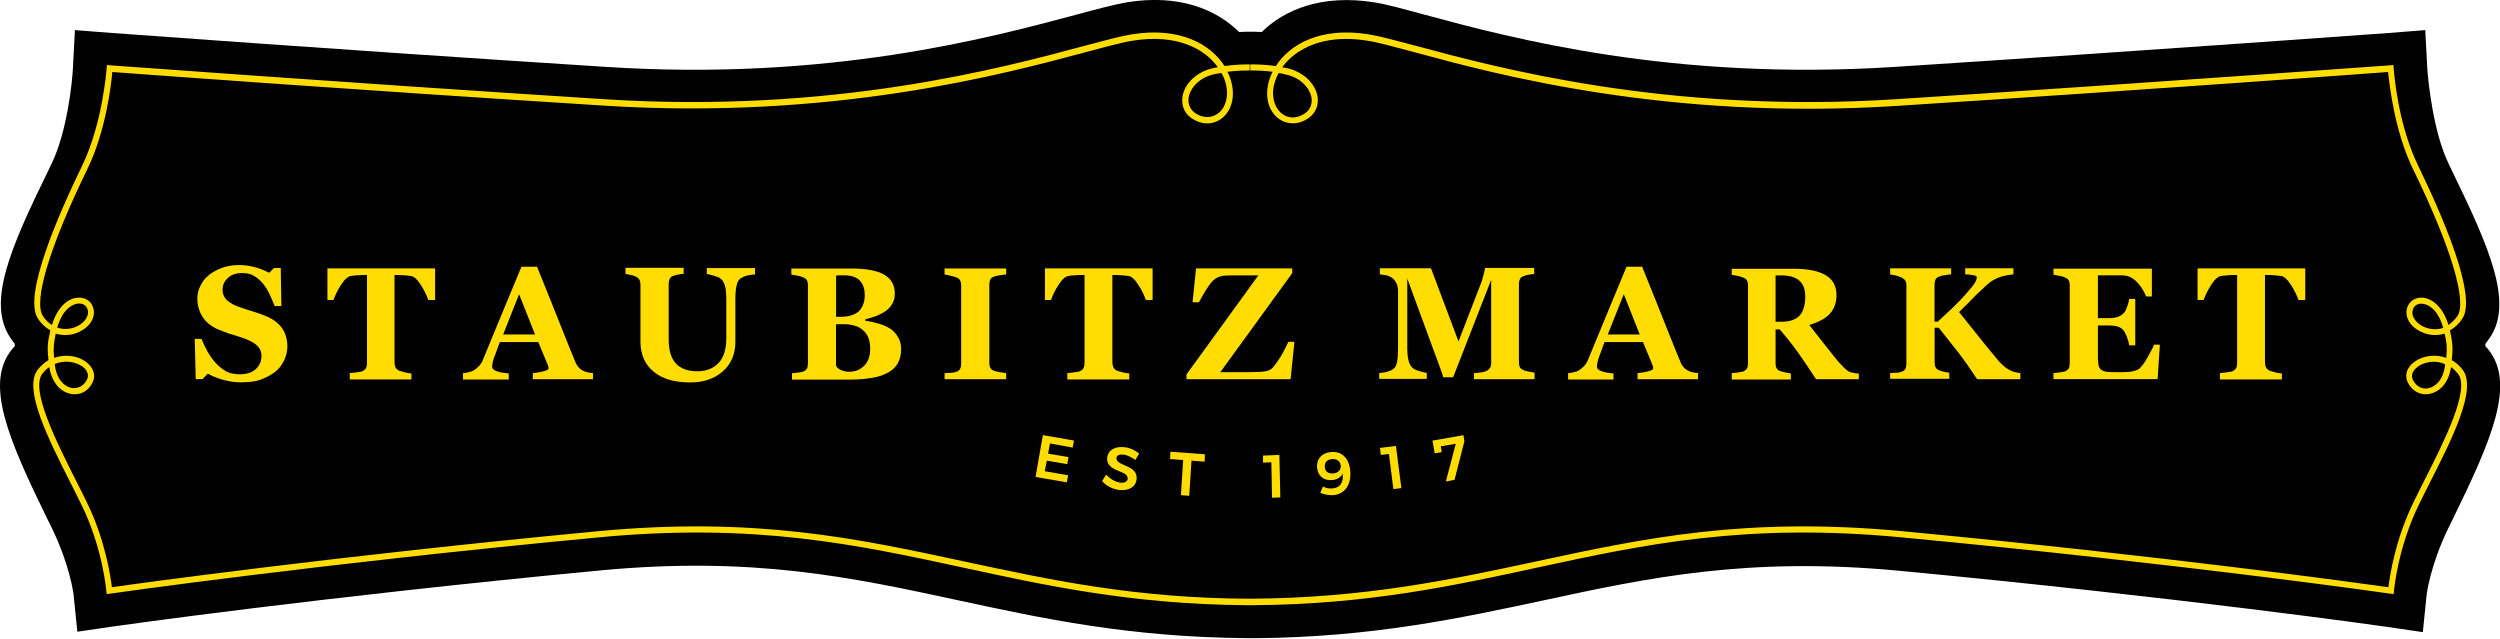
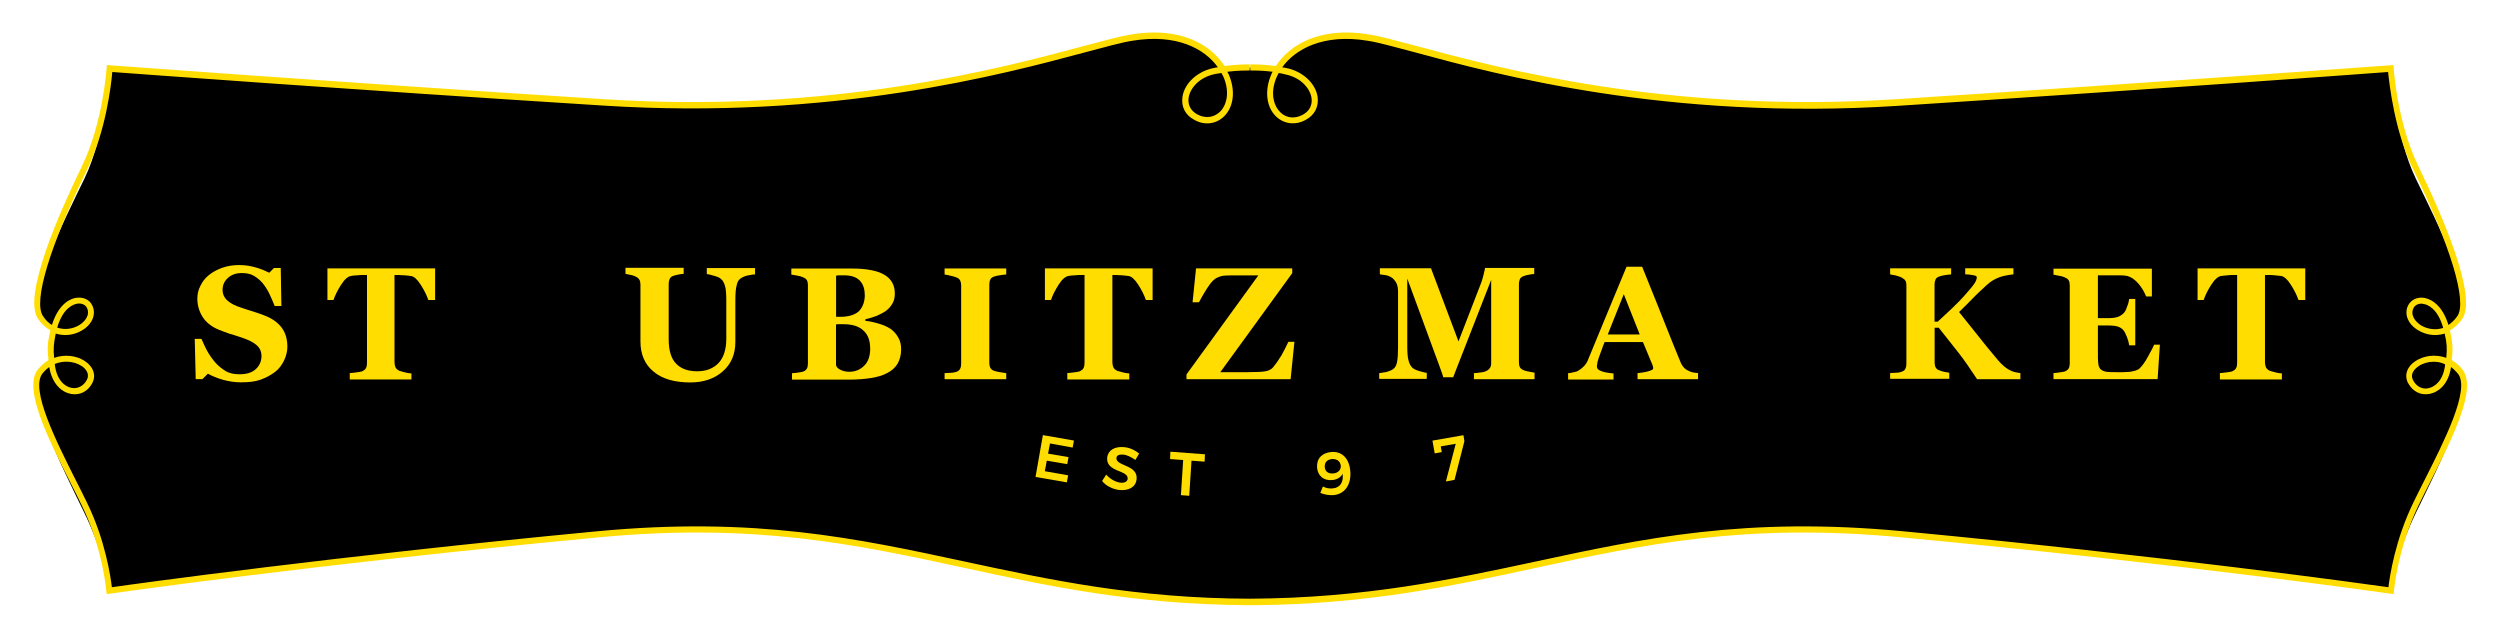
<svg xmlns="http://www.w3.org/2000/svg" id="Layer_1" data-name="Layer 1" viewBox="0 0 309 79">
  <defs>
    <style>
      .cls-1, .cls-2 {
        stroke-width: 0px;
      }

      .cls-2 {
        fill: #fd0;
      }
    </style>
  </defs>
  <path class="cls-1" d="m155.11,74.45c-32.69,0-46.2-11.69-81.3-8.37-35.1,3.32-60.3,6.95-60.3,6.95,0,0-.43-4.19-3.08-9.63-2.65-5.45-7.5-14.93-5.45-17.45,2.57-3.16,7.27-.95,6.12,1.22-1.11,2.09-4.19,1.5-4.66-1.97-.24-1.86-.24-2.49.12-4.03.95-4.5,3.83-4.54,4.5-3.24,1.18,2.29-3.59,5.01-6.08,1.34-1.78-2.69,2.8-11.73,5.45-17.18,2.65-5.45,3.08-13.58,3.08-13.58,0,0,25.9,1.93,61.08,4.19,35.18,2.25,58.68-6.95,65.31-8.02,6.63-1.07,10.43,1.86,11.65,4.66,1.62,3.75-1.11,6.55-3.71,5.17-2.61-1.38-1.15-5.05,2.33-5.73,2.09-.43,3.55-.43,4.34-.43h.04c.79,0,2.25,0,4.34.43,3.48.71,4.94,4.34,2.33,5.73-2.61,1.38-5.33-1.42-3.71-5.17,1.22-2.84,5.01-5.76,11.65-4.66,6.63,1.07,30.13,10.31,65.31,8.02,35.14-2.25,61.05-4.19,61.05-4.19,0,0,.43,8.13,3.08,13.58,2.64,5.45,7.26,14.49,5.45,17.18-2.45,3.67-7.27.91-6.08-1.34.67-1.3,3.55-1.26,4.5,3.24.32,1.54.32,2.17.12,4.03-.43,3.51-3.55,4.11-4.66,1.97-1.14-2.17,3.51-4.42,6.12-1.22,2.05,2.53-2.8,12-5.45,17.45-2.65,5.45-3.08,9.63-3.08,9.63,0,0-25.19-3.63-60.29-6.95-35.1-3.32-48.61,8.37-81.3,8.37" />
-   <path class="cls-1" d="m155.11,78.87h-1.18c-14.45-.12-25.19-2.45-35.62-4.7-12.99-2.8-25.27-5.45-44.07-3.67-34.59,3.28-59.82,6.87-60.1,6.91l-4.58.67-.47-4.62s-.43-3.55-2.65-8.13l-.55-1.11C1,54.23-1.96,47.36,1.51,43.14c.12-.12.2-.24.32-.36v-.28c-.2-.24-.39-.47-.55-.75-2.92-4.34-.04-11.02,4.7-20.69l.43-.91c1.82-3.75,2.53-9.83,2.61-11.89l.24-4.54,4.62.36c.28,0,26.3,1.97,61.05,4.19,27.52,1.78,47.38-3.59,58.04-6.44,2.76-.75,4.74-1.26,6.28-1.54,6.51-1.07,11.13.91,13.9,3.67.59-.04,1.07-.04,1.38-.04s.79,0,1.42.04c2.8-2.76,7.42-4.7,13.9-3.67,1.54.24,3.51.79,6.28,1.54,10.66,2.88,30.52,8.21,58.04,6.44,34.79-2.25,60.81-4.19,61.05-4.19l4.54-.36.24,4.54c.12,2.01.79,8.09,2.61,11.89l.43.91c4.74,9.71,7.62,16.39,4.7,20.69-.2.28-.36.51-.55.75v.28c.12.12.2.24.32.36,3.47,4.26.51,11.1-4.38,21.09l-.55,1.11c-2.21,4.58-2.65,8.13-2.65,8.17l-.47,4.62-4.58-.67c-.24-.04-25.51-3.63-60.1-6.91-18.8-1.78-31.08.87-44.07,3.67-10.35,2.21-21.12,4.54-35.58,4.66Zm-69.14-17.85c13.62,0,24.05,2.25,34.23,4.46,10.11,2.17,20.57,4.42,34.35,4.5,13.78-.08,24.24-2.33,34.35-4.5,13.11-2.84,26.61-5.76,46.79-3.83,26.69,2.53,47.86,5.25,56.39,6.4.51-1.82,1.34-4.11,2.57-6.63l.55-1.11c.79-1.62,2.33-4.78,3.51-7.58-1.93-.36-3.67-1.62-4.66-3.51-1.14-2.21-.79-4.74.79-6.63-1.54-1.93-1.89-4.5-.75-6.71.91-1.74,2.65-2.88,4.58-3.12-1.18-2.88-2.76-6.16-3.59-7.82l-.43-.91c-1.66-3.44-2.57-7.66-3.04-10.78-8.81.63-30.29,2.17-56.86,3.91-28.98,1.86-50.54-3.95-60.93-6.75-2.41-.63-4.3-1.15-5.37-1.34-.87-.16-1.66-.2-2.37-.16.43.79.71,1.66.87,2.53.43,2.92-.95,5.61-3.63,7.03-2.76,1.46-6,1.07-8.25-1.03-.16-.16-.36-.32-.51-.51-.16.16-.32.36-.51.51-2.25,2.09-5.49,2.49-8.25,1.03-2.65-1.42-4.07-4.11-3.63-7.03.12-.91.43-1.74.87-2.53-.71-.04-1.46.04-2.37.16-1.07.16-2.96.67-5.37,1.34-10.34,2.8-31.94,8.61-60.93,6.75-26.57-1.7-48.09-3.24-56.86-3.91-.47,3.16-1.34,7.34-3.04,10.78l-.47.91c-.79,1.66-2.41,4.94-3.55,7.82,1.93.24,3.71,1.38,4.58,3.12,1.15,2.21.79,4.78-.75,6.71,1.58,1.9,1.93,4.42.79,6.63-.99,1.9-2.69,3.12-4.66,3.51,1.15,2.8,2.68,5.96,3.51,7.62l.55,1.11c1.22,2.53,2.01,4.78,2.57,6.63,8.57-1.15,29.73-3.87,56.39-6.4,4.46-.47,8.65-.67,12.56-.67Z" />
  <path class="cls-2" d="m155.09,74.8h-1.18c-14.02-.12-24.56-2.41-34.75-4.62-13.31-2.88-25.9-5.61-45.29-3.75-34.71,3.28-60.02,6.91-60.3,6.95l-.39.04-.04-.39s-.43-5.25-3.04-10.58c-.39-.83-.87-1.74-1.34-2.69-2.8-5.53-5.96-11.77-4.07-14.1.39-.47.83-.87,1.3-1.15-.16-1.46-.12-2.13.2-3.51,0-.04,0-.08.04-.16-.55-.32-1.11-.79-1.54-1.46-1.9-2.8,2.61-13.03,5.45-18.87,2.57-5.29,3.04-12.04,3.04-12.12l.04-.36.36.04c.28,0,26.3,1.97,61.09,4.19,28.19,1.82,49.24-3.87,59.35-6.59,2.53-.67,4.54-1.22,5.84-1.42,6.08-.99,9.83,1.3,11.49,3.91,1.5-.2,2.57-.2,3.12-.2v.75c-.55,0-1.46,0-2.76.16.04.12.08.2.16.32.87,2.01.63,4.07-.63,5.25-.99.91-2.37,1.07-3.59.39-1.15-.59-1.66-1.62-1.5-2.84.24-1.7,1.86-3.2,3.91-3.59.16-.04.32-.08.47-.08-1.62-2.29-5.09-4.19-10.58-3.28-1.3.2-3.28.75-5.8,1.42-10.15,2.72-31.27,8.41-59.58,6.59-32.5-2.05-57.41-3.91-60.69-4.15-.12,1.5-.79,7.3-3.08,12-4.66,9.56-6.71,16.35-5.49,18.16.32.51.71.87,1.11,1.11.87-2.84,2.53-3.32,3.04-3.36.83-.12,1.62.24,1.93.91.55,1.07.04,2.37-1.26,3.12-.91.55-2.09.75-3.24.39-.24,1.22-.32,1.82-.2,3,1.34-.47,2.76-.28,3.79.39,1.07.71,1.42,1.74.95,2.69-.55,1.07-1.54,1.58-2.65,1.38-1.11-.2-2.33-1.18-2.69-3.32-.28.2-.59.47-.83.79-1.58,1.93,1.74,8.49,4.15,13.27.47.95.95,1.86,1.34,2.69,2.25,4.58,2.92,9.12,3.08,10.46,3.28-.47,27.52-3.83,59.94-6.91,19.51-1.86,32.14.87,45.53,3.75,10.31,2.21,20.97,4.54,35.22,4.58,14.21-.08,24.88-2.37,35.22-4.58,13.38-2.88,26.02-5.61,45.53-3.75,32.42,3.08,56.62,6.44,59.94,6.91.16-1.34.83-5.84,3.08-10.46.39-.83.87-1.74,1.34-2.69,2.41-4.78,5.77-11.33,4.15-13.27-.28-.32-.55-.59-.83-.79-.32,2.17-1.58,3.12-2.68,3.32-1.11.2-2.09-.32-2.65-1.38-.47-.95-.12-2.01.95-2.69,1.03-.67,2.45-.87,3.79-.39.12-1.18.08-1.82-.2-3-1.15.36-2.33.16-3.24-.39-1.3-.75-1.82-2.05-1.26-3.12.36-.67,1.11-1.03,1.93-.91.51.08,2.17.51,3.04,3.36.39-.28.79-.63,1.11-1.11,1.22-1.82-.83-8.61-5.49-18.16-2.29-4.7-2.92-10.5-3.08-12-3.28.24-28.19,2.09-60.73,4.19-28.31,1.82-49.44-3.87-59.58-6.63-2.53-.67-4.5-1.22-5.8-1.42-5.49-.91-8.96,1.03-10.58,3.28.16.04.32.04.47.08,2.05.39,3.67,1.9,3.91,3.59.16,1.18-.36,2.25-1.5,2.84-1.22.67-2.61.51-3.59-.39-1.26-1.18-1.5-3.24-.63-5.25.04-.12.08-.2.16-.32-1.26-.16-2.21-.16-2.76-.16v-.75c.59,0,1.66,0,3.16.2,1.66-2.61,5.45-4.9,11.49-3.91,1.3.2,3.32.75,5.84,1.42,10.11,2.72,31.15,8.41,59.35,6.59,34.79-2.25,60.85-4.19,61.08-4.19l.36-.04.04.36c0,.08.43,6.79,3.04,12.12,2.84,5.84,7.35,16.07,5.45,18.87-.43.67-.99,1.15-1.54,1.46,0,.04.04.08.04.16.28,1.38.36,2.05.2,3.51.47.28.91.63,1.3,1.15,1.9,2.33-1.26,8.57-4.07,14.1-.47.95-.95,1.86-1.34,2.69-2.57,5.29-3.04,10.5-3.04,10.58l-.04.39-.4-.04c-.24-.04-25.59-3.67-60.29-6.95-19.39-1.86-31.98.87-45.29,3.75-10.19,2.21-20.73,4.5-34.75,4.62Zm145.7-30.09c-.67,0-1.34.2-1.86.55-.28.2-1.14.83-.67,1.74.39.75,1.11,1.15,1.86.99.87-.16,1.86-.99,2.09-2.84v-.12c-.47-.24-.95-.32-1.42-.32Zm-294.01.28v.12c.24,1.86,1.22,2.69,2.09,2.84.75.12,1.46-.24,1.86-.99.47-.91-.39-1.58-.67-1.74-.87-.55-2.13-.71-3.28-.24Zm.28-4.5c.95.32,1.93.16,2.69-.28.79-.47,1.42-1.3.99-2.17-.2-.39-.67-.59-1.18-.51-.43.08-1.74.43-2.49,2.96Zm292.24-2.96c-.43,0-.83.2-.99.55-.43.83.2,1.7.99,2.17.75.43,1.74.59,2.68.28-.71-2.53-2.05-2.92-2.45-2.96-.12-.04-.2-.04-.24-.04ZM158.05,9.02c-.08.16-.16.32-.24.47-.91,2.09-.32,3.67.47,4.42.75.71,1.78.79,2.72.28.83-.43,1.22-1.18,1.11-2.05-.16-1.15-1.26-2.57-3.32-2.96-.28-.08-.51-.12-.75-.16Zm-7.07,0c-.24.04-.47.08-.75.12-2.05.39-3.16,1.82-3.32,2.96-.12.87.28,1.62,1.1,2.05.95.51,1.97.39,2.72-.28.79-.71,1.38-2.33.47-4.42-.08-.12-.16-.28-.24-.43Z" />
  <path class="cls-2" d="m132.74,54.45l-.16.87-2.8-.51-.24,1.26,2.53.43-.16.87-2.53-.43-.24,1.3,2.88.51-.16.87-3.87-.67.91-5.17,3.83.67Z" />
  <path class="cls-2" d="m138.82,56.19c-.47-.04-.79.08-.83.39-.12,1.07,2.72.83,2.49,2.68-.12.99-1.03,1.42-2.17,1.3-.83-.12-1.62-.51-2.09-1.11l.51-.79c.47.55,1.15.91,1.7.99.55.08.91-.12.95-.47.12-1.11-2.73-.79-2.53-2.65.12-.91.95-1.38,2.13-1.26.71.08,1.34.39,1.82.79l-.47.79c-.55-.39-1.1-.63-1.5-.67Z" />
  <path class="cls-2" d="m148.93,56.15l-.04.91-1.62-.12-.28,4.34-1.03-.08.28-4.34-1.62-.12.04-.91,4.26.32Z" />
-   <path class="cls-2" d="m158.13,56.23l.12,5.25-1.03.04-.08-4.38-1.03.04v-.87l2.01-.08Z" />
  <path class="cls-2" d="m164.69,60.37c.99-.08,1.38-.79,1.26-1.82-.24.47-.71.75-1.34.79-1.03.08-1.74-.55-1.82-1.54-.08-1.11.59-1.82,1.74-1.93,1.34-.12,2.25.79,2.37,2.41.12,1.66-.71,2.8-2.09,2.92-.51.04-1.18-.08-1.62-.28l.32-.79c.36.2.79.28,1.18.24Zm1.03-2.8c-.04-.43-.35-.87-1.07-.83-.59.04-.95.39-.91.99.04.55.43.83,1.03.79.63-.04.99-.47.95-.95Z" />
-   <path class="cls-2" d="m172.54,55.12l.67,5.21-.99.12-.55-4.34-.99.12-.12-.87,1.98-.24Z" />
  <path class="cls-2" d="m180.88,53.78l.12.75-1.22,4.78-1.07.2,1.22-4.66-1.85.32.12.71-.87.16-.28-1.58,3.83-.67Z" />
  <path class="cls-2" d="m29.88,47.26c-.83,0-1.62-.12-2.33-.32-.71-.2-1.34-.47-1.86-.75l-.67.67h-.83l-.12-4.98h.83c.2.47.43.99.71,1.5.28.51.63.99.99,1.42.39.43.83.79,1.3,1.07.47.28,1.07.39,1.7.39.87,0,1.54-.2,2.01-.63.47-.43.71-.99.71-1.62,0-.55-.2-.99-.59-1.34-.39-.36-1.03-.67-1.86-.95-.55-.16-1.03-.36-1.5-.47-.47-.16-.87-.32-1.26-.47-.91-.36-1.62-.91-2.05-1.58-.43-.67-.67-1.46-.67-2.29,0-.55.12-1.07.36-1.54.24-.51.55-.95,1.03-1.34.43-.36.99-.67,1.62-.91.67-.24,1.38-.36,2.17-.36s1.46.12,2.13.32c.67.2,1.18.43,1.58.63l.59-.59h.83l.08,4.7h-.83c-.2-.51-.43-1.03-.67-1.54-.24-.51-.55-.95-.83-1.3-.32-.36-.67-.67-1.11-.91-.39-.24-.91-.32-1.46-.32-.71,0-1.26.2-1.7.59-.43.39-.67.87-.67,1.46,0,.55.2.99.59,1.34.39.36.99.67,1.78.91.47.16.95.32,1.46.47.51.16.95.32,1.34.47.95.36,1.66.87,2.13,1.5.47.63.71,1.42.71,2.37,0,.59-.16,1.18-.43,1.74-.28.55-.63,1.03-1.11,1.38-.51.39-1.11.71-1.78.95-.67.24-1.42.32-2.33.32Z" />
  <path class="cls-2" d="m53.69,37.08h-.75c-.2-.59-.51-1.22-.95-1.9-.43-.67-.83-1.03-1.22-1.07-.2-.04-.47-.04-.75-.08-.32,0-.55-.04-.79-.04h-.47v10.78c0,.24.04.43.12.63.08.16.24.32.47.43.16.04.39.12.71.2.32.08.59.12.79.12v.75h-7.62v-.79c.2,0,.43-.04.79-.08.36-.04.55-.08.71-.12.24-.12.43-.24.51-.43.08-.16.12-.39.12-.63v-10.86h-.43c-.24,0-.47,0-.79.04-.32,0-.55.04-.75.08-.36.04-.79.39-1.22,1.07-.43.67-.75,1.3-.95,1.9h-.75v-3.91h13.31v3.91h-.08Z" />
-   <path class="cls-2" d="m73.32,46.87h-7.46v-.75c.36-.04.75-.08,1.22-.2.47-.12.71-.24.71-.36v-.16s-.04-.16-.08-.28l-1.18-2.84h-4.74c-.12.28-.24.59-.36.95-.12.36-.24.67-.36.95-.12.36-.2.63-.2.79-.04.16-.04.28-.04.36,0,.2.16.39.47.51.32.16.83.24,1.58.32v.75h-5.65v-.79c.2,0,.43-.04.71-.12.28-.08.47-.12.63-.24.28-.16.47-.36.67-.55.2-.24.36-.47.47-.79.75-1.82,1.5-3.63,2.25-5.45.75-1.82,1.58-3.83,2.49-6h1.93c1.26,3.12,2.25,5.57,2.96,7.38.71,1.82,1.34,3.32,1.82,4.5.08.2.2.36.32.51.12.16.32.32.55.43.2.12.39.2.63.24.24.04.47.08.63.08v.75Zm-7.19-5.53l-1.97-4.98-1.97,4.98h3.95Z" />
  <path class="cls-2" d="m93.22,33.92c-.2,0-.47.08-.79.12-.36.08-.63.2-.87.36-.24.16-.43.43-.51.87-.12.43-.16,1.07-.16,1.9v5.09c0,1.5-.51,2.72-1.54,3.63-1.03.91-2.37,1.38-4.03,1.38-1.93,0-3.47-.43-4.54-1.34-1.07-.87-1.62-2.13-1.62-3.71v-7.03c0-.24-.04-.43-.12-.59-.08-.16-.24-.32-.51-.43-.16-.08-.36-.16-.63-.2-.24-.04-.43-.08-.59-.12v-.75h7.19v.75c-.2,0-.43.04-.63.08-.2.04-.43.08-.63.16-.24.08-.39.2-.47.39-.08.2-.12.39-.12.59v6.91c0,1.34.32,2.37.91,2.96.59.63,1.46.95,2.61.95s2.01-.36,2.65-1.03c.63-.67.95-1.7.95-3v-4.66c0-.83-.04-1.46-.16-1.86-.12-.39-.28-.71-.51-.87-.16-.16-.47-.28-.87-.39-.43-.12-.71-.2-.87-.2v-.75h5.96v.79h-.08Z" />
  <path class="cls-2" d="m110,40.59c.39.28.75.63.99,1.07.28.43.39.95.39,1.5,0,.71-.16,1.3-.43,1.78-.28.47-.71.87-1.26,1.15-.59.32-1.26.51-2.01.63-.75.12-1.66.2-2.68.2h-7.11v-.79c.2,0,.43-.04.75-.08.32-.04.51-.08.63-.12.24-.08.39-.24.47-.39.08-.16.12-.36.12-.63v-9.67c0-.24-.04-.43-.12-.59-.08-.16-.24-.28-.51-.39-.2-.08-.43-.16-.71-.2-.28-.04-.51-.08-.71-.12v-.75h7.46c1.89,0,3.24.28,4.07.79.83.51,1.26,1.26,1.26,2.29,0,.47-.08.87-.28,1.22-.2.36-.47.67-.79.91s-.71.43-1.15.63c-.43.16-.91.32-1.42.43v.2c.51.04,1.03.16,1.58.32.55.16,1.07.36,1.46.63Zm-3.12-4.15c0-.75-.2-1.34-.63-1.78-.43-.43-1.07-.63-1.93-.63h-.47c-.2,0-.35,0-.51.04v5.09h.51c1.03,0,1.82-.24,2.33-.71.47-.51.71-1.18.71-2.01Zm.67,6.59c0-.95-.28-1.7-.87-2.21-.55-.51-1.38-.75-2.45-.75h-.47c-.2,0-.36,0-.43.04v5.01c.04.24.24.43.55.59.32.16.67.24,1.11.24.75,0,1.38-.28,1.86-.79.47-.47.71-1.18.71-2.13Z" />
  <path class="cls-2" d="m124.37,46.87h-7.62v-.75c.16,0,.43-.04.75-.04s.55-.08.71-.12c.24-.08.4-.24.47-.39.08-.16.12-.36.12-.59v-9.71c0-.24-.04-.39-.12-.59-.08-.16-.24-.32-.47-.39-.16-.08-.39-.12-.67-.2-.32-.08-.55-.12-.79-.16v-.75h7.62v.75c-.2,0-.44.04-.71.08-.28.04-.55.08-.75.16-.24.08-.44.2-.51.39-.08.16-.12.39-.12.59v9.71c0,.24.04.43.12.59.08.16.24.32.51.39.12.04.35.12.67.16s.59.08.79.12v.75Z" />
  <path class="cls-2" d="m142.38,37.08h-.75c-.2-.59-.51-1.22-.95-1.9-.43-.67-.83-1.03-1.22-1.07-.2-.04-.47-.04-.75-.08-.32,0-.55-.04-.79-.04h-.43v10.78c0,.24.04.43.12.63.08.16.24.32.47.43.16.04.4.12.71.2.32.08.59.12.79.12v.75h-7.66v-.79c.2,0,.44-.04.79-.08.36-.04.55-.08.71-.12.24-.12.43-.24.51-.43.08-.16.12-.39.12-.63v-10.86h-.44c-.24,0-.47,0-.79.04-.32,0-.55.04-.75.08-.35.04-.79.39-1.22,1.07-.43.67-.75,1.3-.95,1.9h-.75v-3.91h13.31v3.91h-.08Z" />
  <path class="cls-2" d="m159.99,42.25l-.47,4.62h-12.87v-.59l8.88-12.24h-3c-.63,0-1.07,0-1.34.04-.28.04-.51.12-.75.24-.28.12-.59.39-.91.83-.32.43-.79,1.18-1.34,2.21h-.79l.43-4.19h11.89v.59l-8.89,12.24h3.43c1.07,0,1.82-.04,2.21-.12.39-.08.67-.24.87-.47.36-.43.71-.95,1.03-1.46.32-.55.59-1.11.87-1.7h.75Z" />
  <path class="cls-2" d="m189.6,46.87h-7.42v-.75c.24,0,.47-.04.79-.08.32-.04.55-.08.67-.16.24-.08.39-.24.51-.39.12-.16.16-.39.16-.63v-10.27l-4.7,12.04h-1.22c-.04-.2-.2-.63-.43-1.26-.24-.63-.4-1.15-.55-1.5l-3.47-9.44v8.33c0,.79.04,1.42.16,1.82.12.43.28.71.51.91.16.12.43.28.87.39.43.12.71.2.87.2v.75h-5.88v-.71c.16,0,.43-.08.79-.12.35-.08.67-.2.91-.36.28-.2.43-.47.51-.91.08-.43.12-1.03.12-1.82v-6.79c0-.39-.04-.75-.16-1.03-.12-.28-.28-.47-.47-.67-.28-.2-.51-.32-.79-.39-.28-.04-.55-.08-.83-.12v-.75h6.32l3.4,9.04,2.84-7.34c.08-.28.2-.59.28-.99.08-.36.16-.63.16-.75h6.08v.75c-.2,0-.43.04-.63.08-.24.04-.43.08-.63.16-.24.08-.43.2-.51.39-.08.2-.12.39-.12.59v9.71c0,.24.04.43.12.59.08.16.24.28.51.39.12.04.36.12.63.16.28.04.51.08.67.12v.79h-.04Z" />
  <path class="cls-2" d="m209.86,46.87h-7.46v-.75c.35-.04.75-.08,1.22-.2.47-.12.71-.24.71-.36v-.16s-.04-.16-.08-.28l-1.18-2.84h-4.74c-.12.28-.24.59-.36.95-.12.36-.24.67-.35.95-.12.36-.2.63-.2.79-.04.16-.04.28-.04.36,0,.2.16.39.47.51.32.16.83.24,1.58.32v.75h-5.61v-.79c.2,0,.43-.04.71-.12.28-.04.47-.12.63-.24.28-.16.47-.36.67-.55.2-.24.36-.47.47-.79.75-1.82,1.5-3.63,2.25-5.45.75-1.82,1.58-3.83,2.49-6h1.93c1.26,3.12,2.25,5.57,2.96,7.38.71,1.82,1.34,3.32,1.82,4.5.08.2.2.36.32.51.12.16.32.32.55.43.2.12.4.2.63.24.24.04.47.08.63.08v.75h-.04Zm-7.19-5.53l-1.97-4.98-1.98,4.98h3.95Z" />
-   <path class="cls-2" d="m229.72,46.87h-5.25c-.91-1.38-1.66-2.49-2.25-3.32-.59-.83-1.34-1.78-2.25-2.84h-.51v4.19c0,.24.04.43.12.59.08.16.24.32.51.39.12.04.32.12.59.16.28.04.47.08.67.12v.75h-7.31v-.79c.2,0,.43-.04.75-.08.32-.04.51-.08.67-.12.24-.12.39-.24.47-.39.08-.16.12-.36.12-.59v-9.67c0-.24-.04-.43-.12-.59-.08-.16-.24-.28-.51-.39-.2-.08-.43-.16-.71-.2-.28-.04-.51-.12-.67-.12v-.75h7.7c1.74,0,3.04.28,3.91.79.87.51,1.34,1.34,1.34,2.45,0,.95-.28,1.74-.83,2.33-.55.59-1.38,1.03-2.53,1.38.43.55.95,1.22,1.54,1.97.59.75,1.19,1.5,1.82,2.29.2.24.47.55.83.91.35.36.63.59.91.67.16.04.36.08.55.12.24.04.39.04.47.04v.71h-.04Zm-6.59-10.19c0-.91-.24-1.58-.75-2.01-.51-.43-1.22-.63-2.17-.63h-.75v5.73h.75c.95,0,1.7-.24,2.21-.75.43-.47.71-1.26.71-2.33Z" />
  <path class="cls-2" d="m249.82,46.87h-5.45c-.83-1.26-1.54-2.29-2.21-3.16-.67-.83-1.5-1.9-2.53-3.2h-.51v4.3c0,.24.04.43.12.59.08.16.24.32.51.39.12.04.28.12.51.16.24.04.47.08.67.12v.75h-7.31v-.71c.16,0,.43-.04.75-.04s.55-.08.67-.12c.24-.08.4-.2.47-.39.08-.16.12-.36.12-.59v-9.71c0-.24-.04-.43-.12-.55-.08-.16-.24-.28-.51-.43-.2-.08-.43-.16-.71-.24-.28-.04-.51-.08-.67-.12v-.75h7.54v.75c-.2,0-.44.04-.71.08-.28.04-.51.08-.71.16-.24.08-.43.2-.51.39-.08.2-.12.39-.12.59v4.62h.39c.51-.47,1.11-1.03,1.78-1.66.67-.63,1.18-1.18,1.54-1.58.51-.59.91-1.03,1.15-1.38.24-.32.36-.63.36-.87,0-.12-.12-.2-.36-.24-.24-.04-.59-.12-1.07-.12v-.75h5.96v.75c-.71.08-1.34.2-1.82.39s-.99.47-1.46.91c-.67.63-1.26,1.15-1.7,1.62-.43.47-1.03,1.03-1.74,1.74.63.75,1.34,1.7,2.21,2.76.87,1.11,1.74,2.17,2.61,3.2.24.28.47.51.75.75.28.24.59.43.95.59.16.08.35.12.55.16.2.04.4.08.51.08v.75h.08Z" />
  <path class="cls-2" d="m266.01,36.64h-.75c-.2-.51-.51-1.07-.95-1.58-.43-.51-.91-.83-1.38-.95-.2-.04-.47-.08-.79-.08h-2.84v5.29h1.42c.36,0,.67-.04.95-.12.28-.08.55-.24.79-.47.16-.16.32-.39.43-.79.16-.36.24-.71.28-.99h.75v5.73h-.75c-.04-.28-.12-.59-.28-1.03-.16-.39-.32-.71-.43-.83-.2-.24-.47-.39-.75-.47-.28-.08-.63-.12-.99-.12h-1.42v3.95c0,.39.04.75.08.99.08.24.16.43.36.55.16.12.39.2.67.24.28.04.67.04,1.14.04h.83c.32,0,.59-.04.83-.04.28-.04.51-.08.75-.16.24-.08.39-.16.51-.28.32-.32.67-.79,1.03-1.46.36-.67.63-1.15.75-1.46h.71l-.28,4.26h-12.87v-.75c.2,0,.43-.04.75-.08.32-.04.51-.08.67-.12.24-.12.39-.24.47-.39.08-.16.12-.36.12-.59v-9.67c0-.24-.04-.43-.12-.59-.08-.16-.24-.28-.51-.39-.16-.08-.4-.16-.71-.2-.32-.04-.51-.12-.67-.12v-.75h12.16v3.44h.04Z" />
  <path class="cls-2" d="m284.84,37.08h-.75c-.2-.59-.51-1.22-.95-1.9-.43-.67-.83-1.03-1.22-1.07-.2-.04-.47-.04-.75-.08-.28-.04-.55-.04-.79-.04h-.43v10.78c0,.24.04.43.12.63.08.16.24.32.47.43.16.04.39.12.71.2.32.08.59.12.79.12v.75h-7.66v-.79c.2,0,.43-.04.79-.08.35-.04.55-.08.71-.12.24-.12.43-.24.51-.43.08-.16.12-.39.12-.63v-10.86h-.43c-.24,0-.47,0-.79.04-.32.04-.55.04-.75.08-.35.04-.79.39-1.22,1.07-.43.67-.75,1.3-.95,1.9h-.75v-3.91h13.31v3.91h-.08Z" />
</svg>